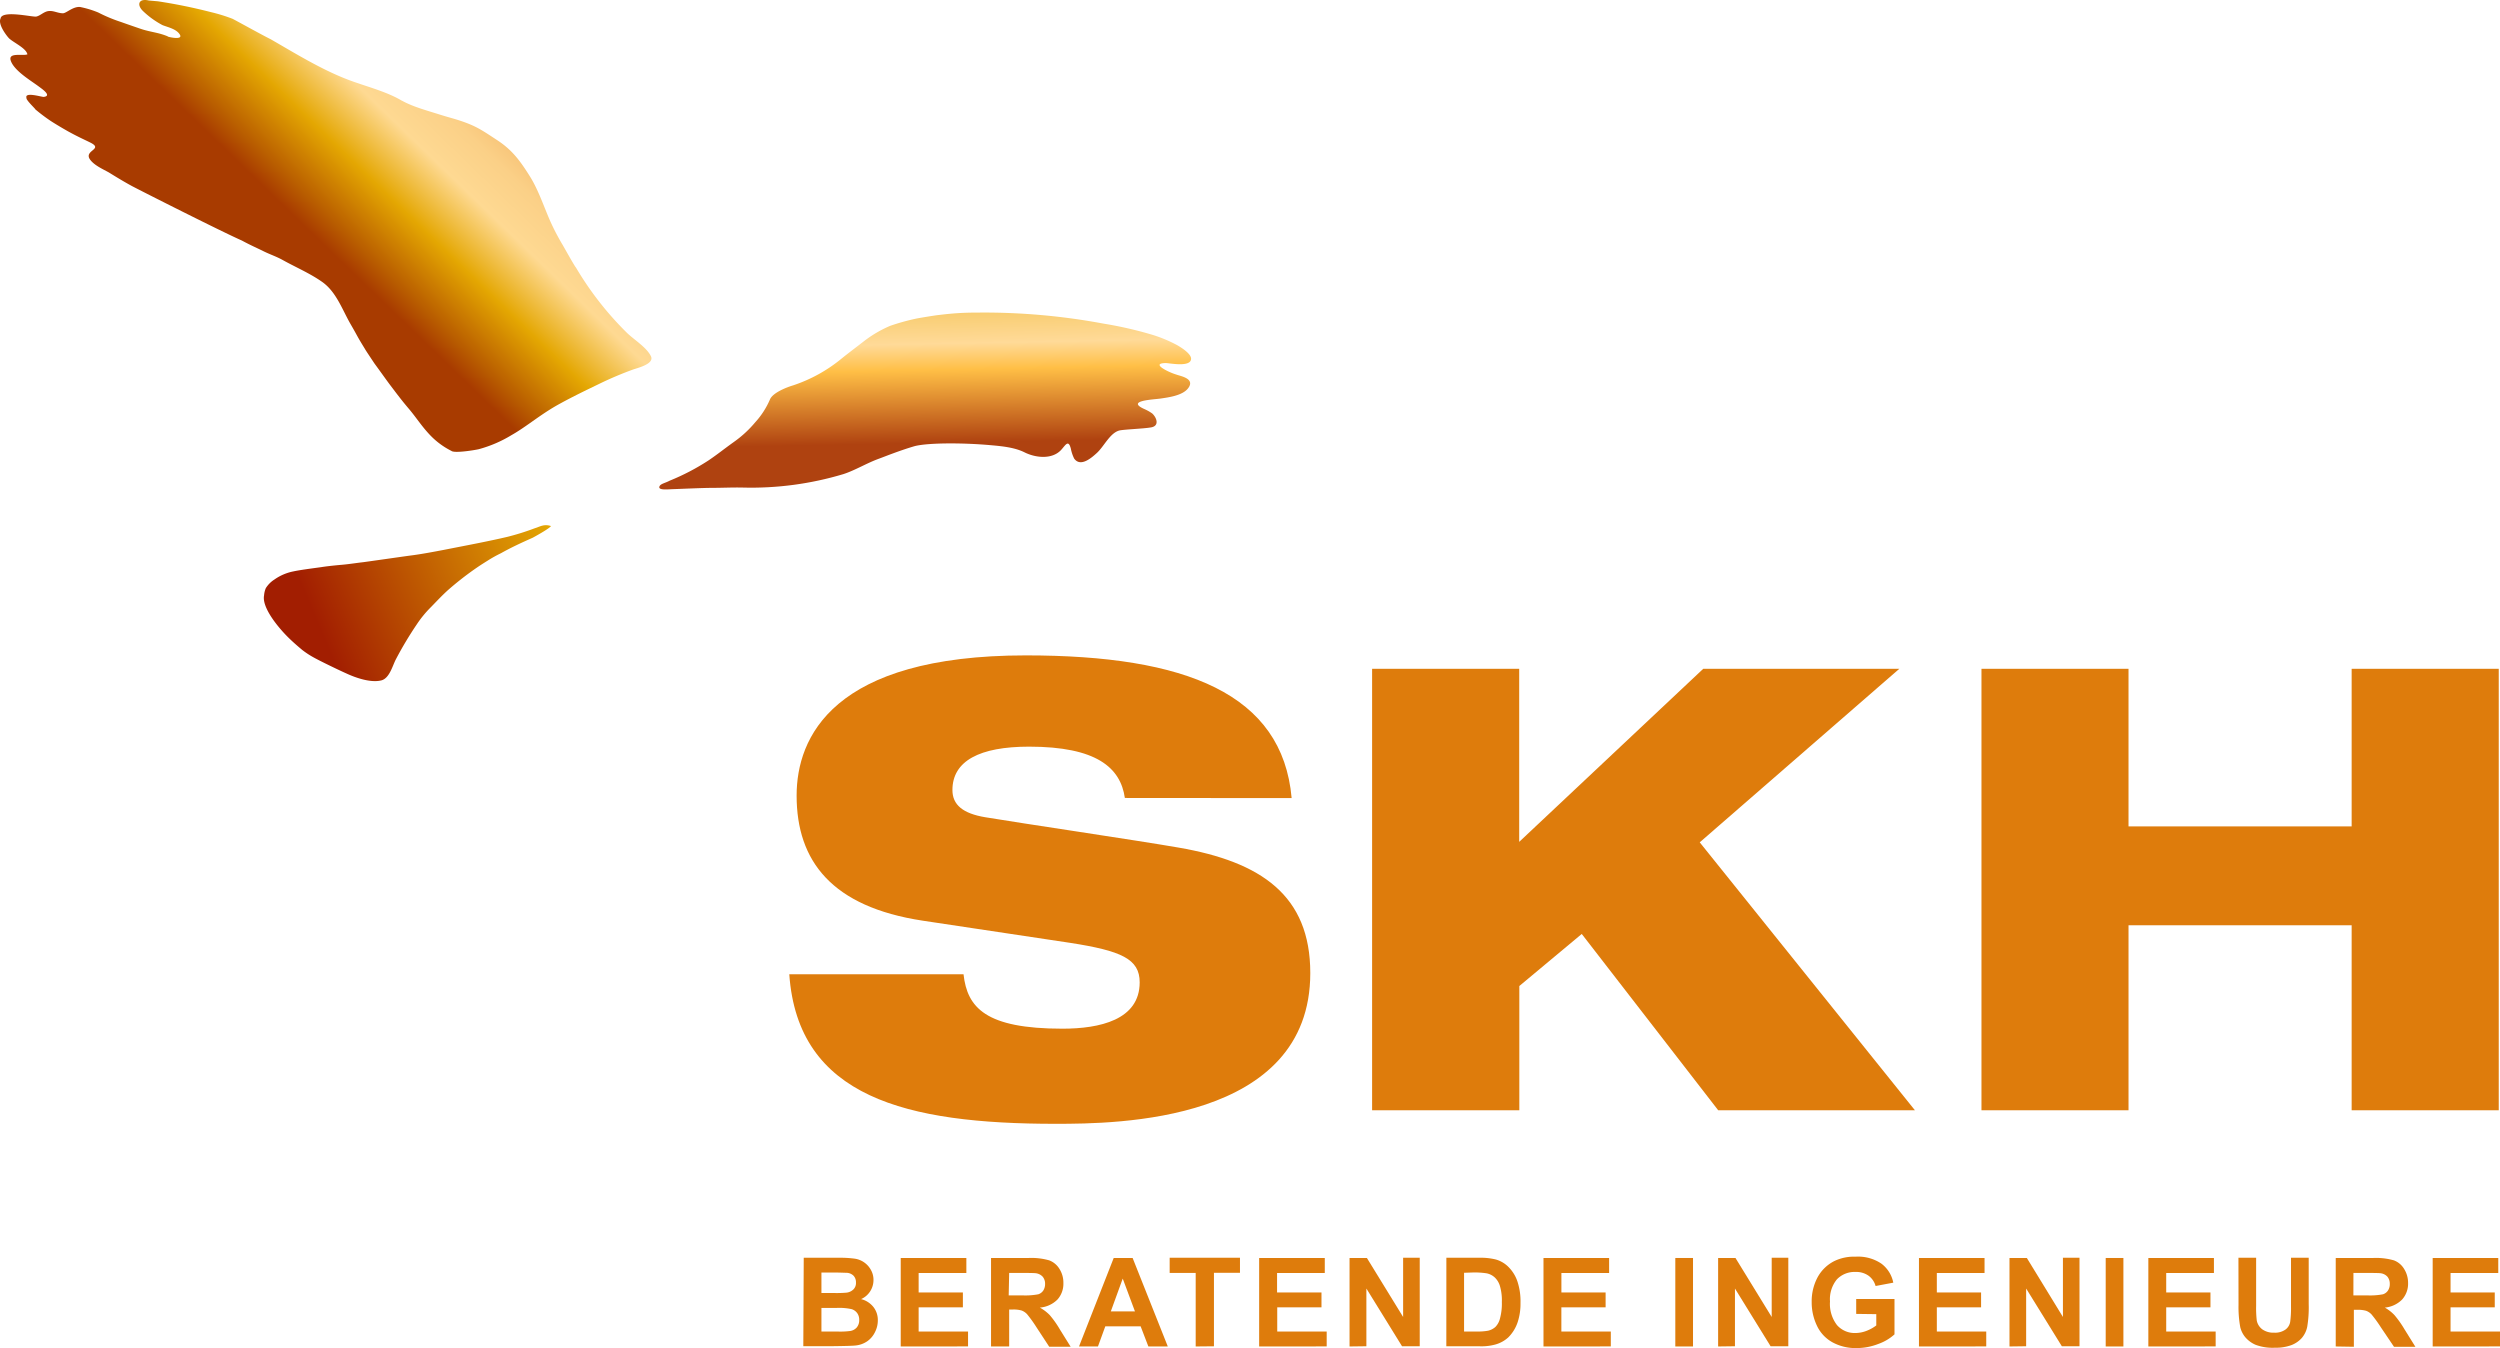
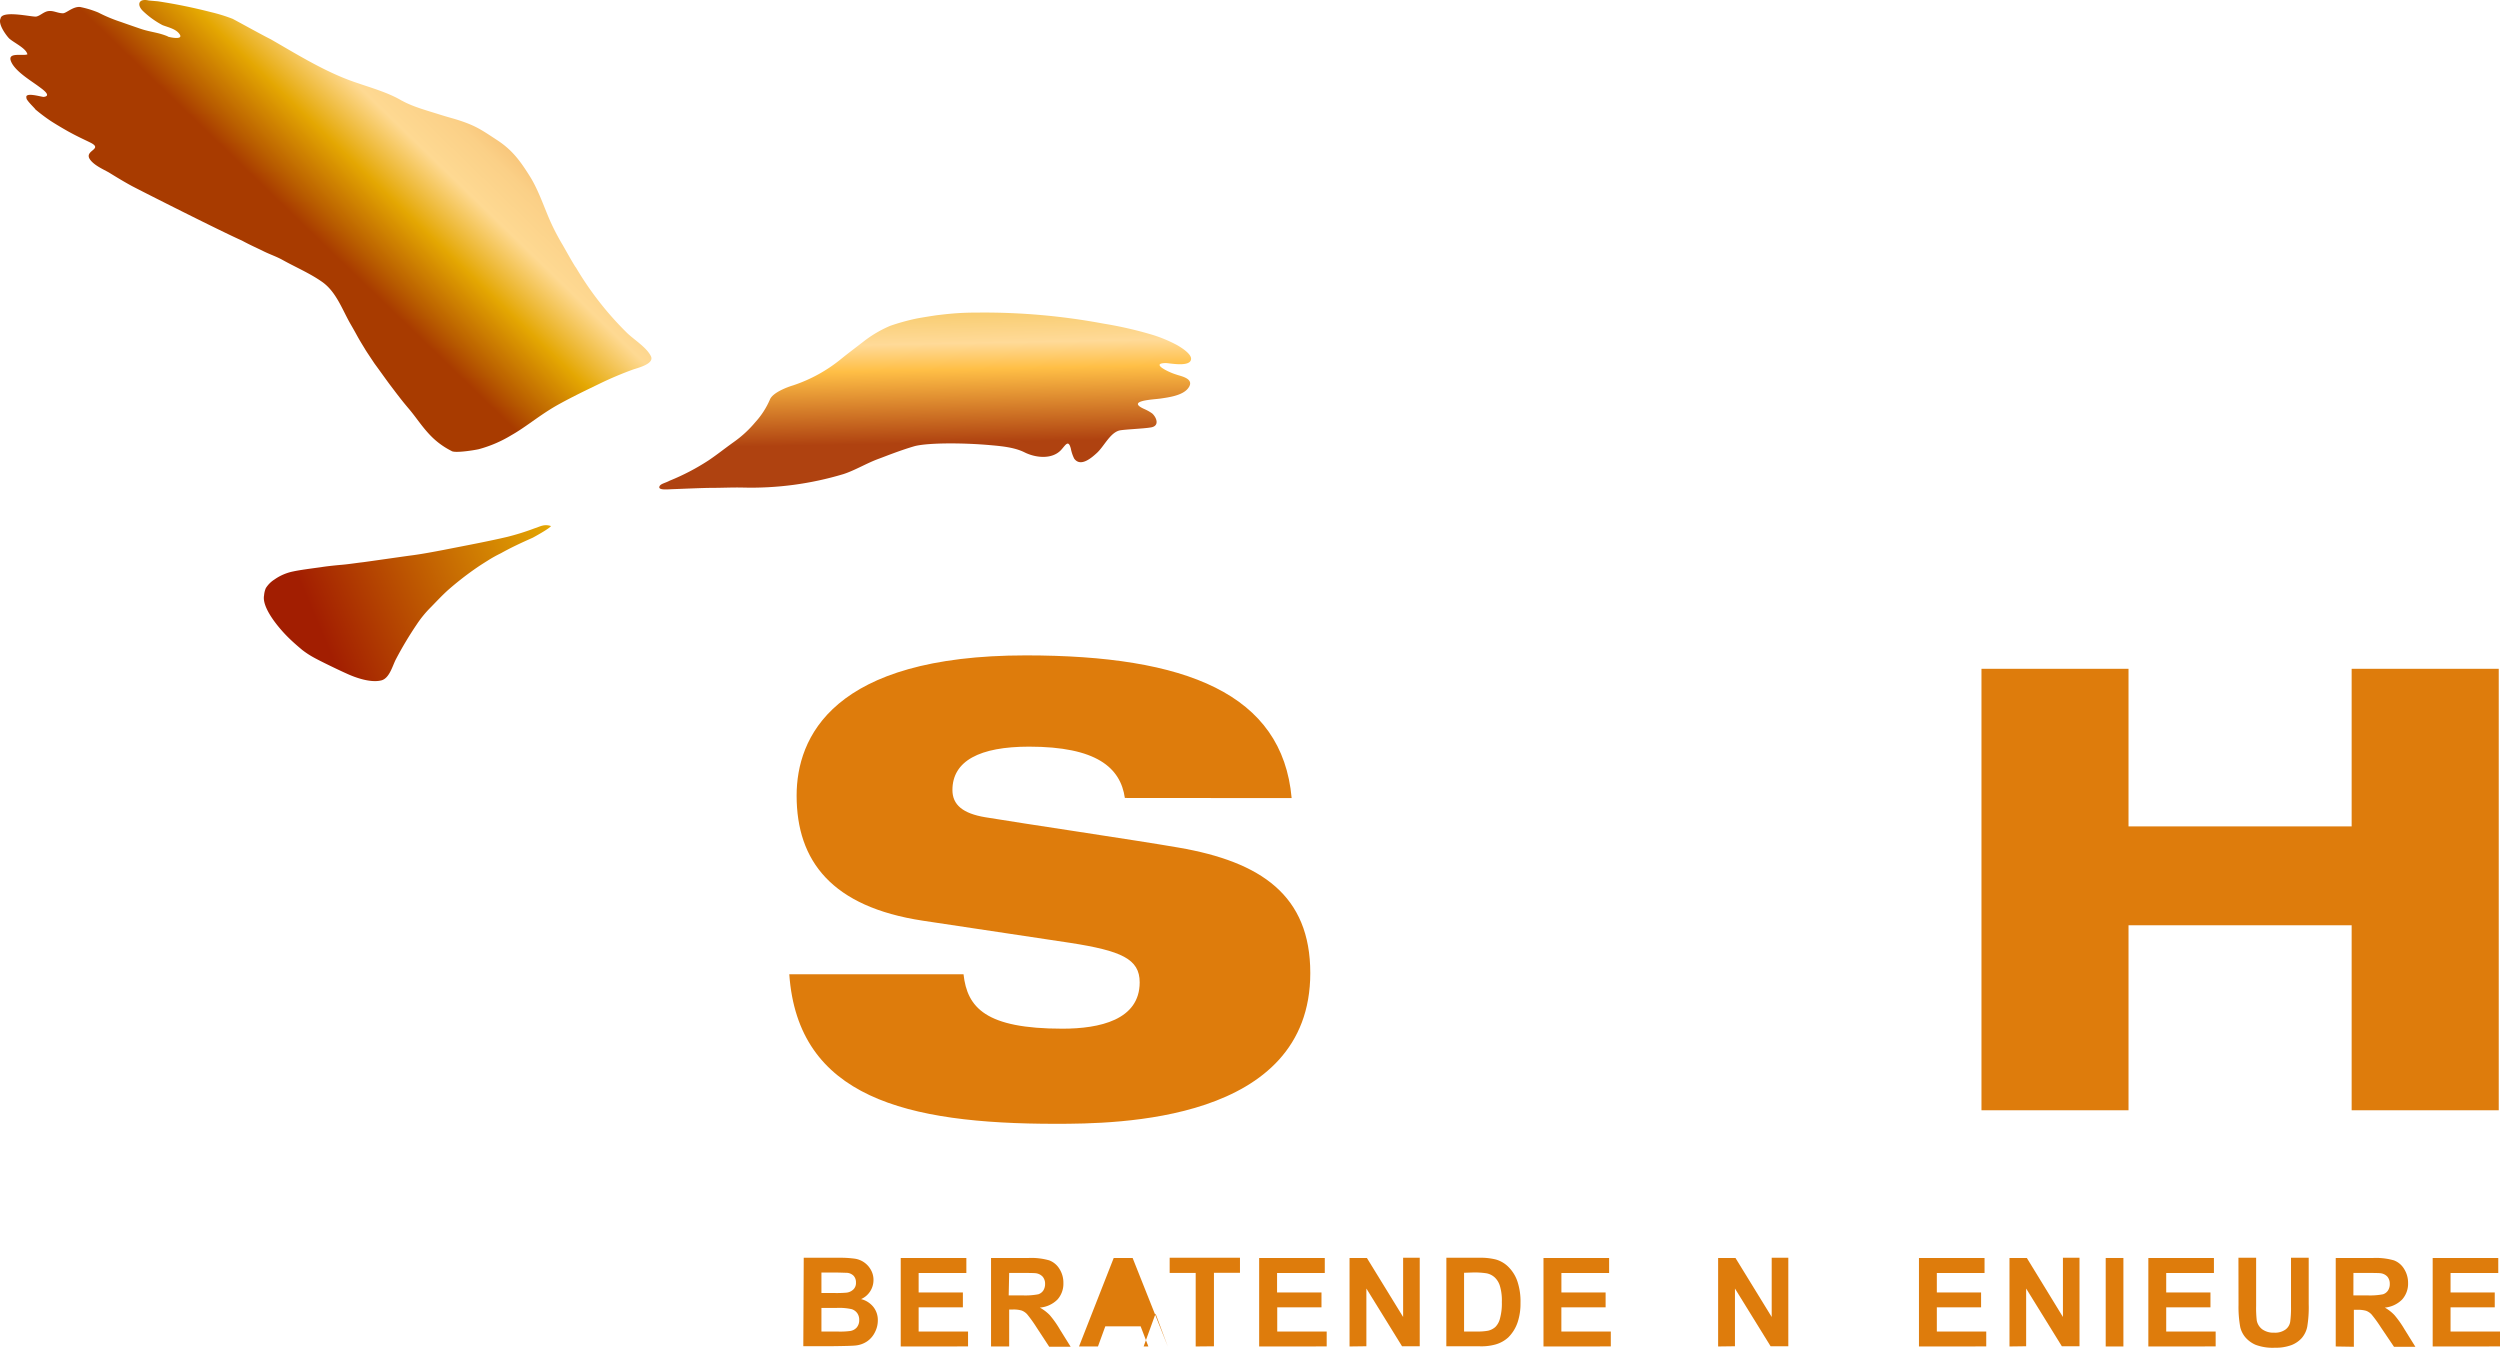
<svg xmlns="http://www.w3.org/2000/svg" id="Ebene_2" data-name="Ebene 2" viewBox="0 0 576.34 310.78">
  <defs>
    <linearGradient id="Unbenannter_Verlauf_45" x1="214.17" y1="21.2" x2="216.49" y2="141.5" gradientUnits="userSpaceOnUse">
      <stop offset="0" stop-color="#814b0f" />
      <stop offset="0.27" stop-color="#e4a702" />
      <stop offset="0.5" stop-color="#ffda98" />
      <stop offset="0.55" stop-color="#ffbf46" />
      <stop offset="0.69" stop-color="#af4210" />
    </linearGradient>
    <linearGradient id="Unbenannter_Verlauf_125" x1="154.21" y1="566.48" x2="222.11" y2="566.48" gradientTransform="matrix(-0.92, 0.39, 0.36, 0.85, 68.09, -416.59)" gradientUnits="userSpaceOnUse">
      <stop offset="0" stop-color="#e4a702" />
      <stop offset="0.86" stop-color="#a21e01" />
    </linearGradient>
    <linearGradient id="Unbenannter_Verlauf_38" x1="68.97" y1="54.4" x2="130.26" y2="-8.98" gradientUnits="userSpaceOnUse">
      <stop offset="0.03" stop-color="#a83b00" />
      <stop offset="0.09" stop-color="#b85c00" />
      <stop offset="0.24" stop-color="#e4a702" />
      <stop offset="0.39" stop-color="#fed992" />
      <stop offset="0.5" stop-color="#fbd087" />
      <stop offset="0.67" stop-color="#f1ae5d" />
      <stop offset="1" stop-color="#de6f10" />
    </linearGradient>
  </defs>
  <path d="M228,74.1c-2.6,0-4.38.08-6.34.25-.6.06-.9.07-2.9.31-.25,0-4,.59-5.24.84a50.57,50.57,0,0,0-5.93,1.65,27.44,27.44,0,0,0-6.18,3.64c-1.8,1.39-3.43,2.61-5.08,3.94a34.77,34.77,0,0,1-11.11,6.14c-1.23.36-4.67,1.62-5.36,3.24a18.73,18.73,0,0,1-3.41,5.29,25.79,25.79,0,0,1-4.92,4.53c-2.47,1.77-3.6,2.73-5.81,4.23a52.38,52.38,0,0,1-9,4.7c-1,.54-2,.68-2.31,1.25-.5,1,1.74.75,3,.7,2.19-.07,6.71-.29,9.21-.3,2.25,0,4.56-.12,6.94-.07a73.84,73.84,0,0,0,23.22-3.1c2.65-.85,5.45-2.57,8.24-3.57.92-.33,4.74-1.88,8.23-2.89,3.22-.8,11.29-.78,17.7-.19,2.47.22,5.35.51,7.61,1.64,2.56,1.28,6.34,1.67,8.4-.55,1-1.06,1.68-2.55,2.26-.3a9.06,9.06,0,0,0,.76,2.27c1.5,2.11,4.12-.27,5.21-1.26,1.64-1.47,3-4.57,5.15-5.19.87-.25,5.58-.43,7.15-.7,2.35-.26,1.47-2.35.5-3.23a9.86,9.86,0,0,0-1.76-1c-4.52-2,2.11-2.21,3.74-2.46s5-.65,6.28-2.36c1.78-2.31-2-2.84-2.74-3.17-1.51-.42-6.14-2.6-2.41-2.64.86,0,5.81,1.05,5.84-1,0-1.27-2.66-2.81-3.21-3.13a31.66,31.66,0,0,0-6.45-2.6,88.83,88.83,0,0,0-10.46-2.35A149.75,149.75,0,0,0,228,74.1Z" transform="translate(-2.35 -2.04)" style="fill-rule:evenodd;fill:url(#Unbenannter_Verlauf_45)" />
  <path d="M129.39,123.32c-1.66-.56-2.63.18-3.73.49a56.66,56.66,0,0,1-6.37,2c-4.24,1-9.15,1.92-14.64,3-1.82.35-5.2,1-7.81,1.32-.85.11-10.13,1.44-10.64,1.5-2.2.26-3.46.48-5.1.62s-3.76.38-4.58.52c-.65.11-4.6.58-6.54,1a11.38,11.38,0,0,0-4.35,1.86,6.36,6.36,0,0,0-2,2,5.25,5.25,0,0,0-.4,1.65c-.56,2.78,3.16,7.28,5.34,9.48,1.08,1.09,2.28,2.14,3.46,3.12a19.64,19.64,0,0,0,2.25,1.51c1.7,1,7,3.51,8,3.94,2.16,1,5.6,2.18,8,1.56,1.83-.48,2.53-3.26,3.29-4.77A83.71,83.71,0,0,1,98.42,146a25.12,25.12,0,0,1,3.28-4c1.46-1.5,2.48-2.6,3.89-3.89a72.38,72.38,0,0,1,5.94-4.69c1.32-.92,1.52-1.05,3.3-2.17a30.74,30.74,0,0,1,3-1.67c2.44-1.36,4.45-2.29,7.34-3.58,0,0,4-2.15,4.23-2.74" transform="translate(-2.35 -2.04)" style="fill-rule:evenodd;fill:url(#Unbenannter_Verlauf_125)" />
  <path d="M38.75,2.34A123.25,123.25,0,0,1,51,4.84a38,38,0,0,1,5,1.55c2.18,1.16,6.8,3.73,8.78,4.71,5.49,3.16,11.6,6.94,17.78,9.3,4.06,1.56,8.88,2.7,12.54,4.92,0,0,0-.12-.07-.06,2.57,1.43,5.91,2.3,8.71,3.2,0,0,1.36.43,3.4,1,4.71,1.43,6,2.38,9.9,4.94,3.33,2.2,5.14,4.61,7.28,8,2,3.09,3.24,6.82,4.74,10.31a52.88,52.88,0,0,0,3,5.79c.39.67,2.93,5.22,3.06,5.21a73.7,73.7,0,0,0,11.62,14.92c1.61,1.63,4.66,3.44,5.67,5.53.85,1.77-3,2.68-4.15,3.08a80.86,80.86,0,0,0-7.74,3.28c-3.26,1.58-6,2.89-9.12,4.6-4.36,2.37-7.56,5.21-11.13,7.23a29.06,29.06,0,0,1-7.53,3.24c-.75.19-5.62,1-6.32.4a17.83,17.83,0,0,1-4.91-3.63c-2-2.1-3.27-4.17-5-6.19-1.58-1.86-2.63-3.27-4.1-5.21-1.06-1.4-2.24-3.1-3.73-5.12,0,0-2.19-3.27-2.14-3.26-2.11-3.43-1.45-2.5-3.36-5.8s-3.25-7.34-6.45-9.67c-2.79-2-6.16-3.43-9.18-5.11-1.45-.81-2.87-1.27-4.37-2-1.09-.56-3-1.38-5.08-2.51-4.55-2-22.77-11.21-25.3-12.54-1.85-1-3.63-2.09-5.4-3.18C26,41,24.09,40.15,23.14,38.86c-1.63-2.2,3.31-2.37-.06-4-1.59-.78-2.89-1.35-5.06-2.55-1.17-.66-2.78-1.61-3.94-2.36a41.2,41.2,0,0,1-3.59-2.7c.09-.08-2.05-2-2.11-2.71,0,0,.17.34.2.33C7.51,23,12,24.43,12.42,24.38c2.09-.25-.62-2-1.24-2.48-1.87-1.38-5.51-3.54-6.33-5.82C4.09,14,7.65,15,8.67,14.57c-.29-1.4-3-2.6-4.19-3.65C4,10.46,1.8,7.68,2.48,6.3c.3-2,7.33-.29,8.21-.44s1.69-1.07,2.72-1.25c1.22-.21,2.22.49,3.45.49.8,0,2.33-1.63,4-1.44A22.61,22.61,0,0,1,25,4.92a35.13,35.13,0,0,0,5.19,2.17c1.65.59,3.62,1.26,4.55,1.58,2.35.8,4,.8,6.33,1.77l-.12,0c.45.2,3.65.87,2.86-.43s-2.76-1.69-4-2.18A19.86,19.86,0,0,1,35.33,4.6c-1.54-1.47-1-3,1.34-2.44Z" transform="translate(-2.35 -2.04)" style="fill-rule:evenodd;fill:url(#Unbenannter_Verlauf_38)" />
  <g id="Ebene_11" data-name="Ebene 11">
    <path d="M261.67,186c-1-7-6.55-11.83-22.08-11.83-11.4,0-17.67,3.29-17.67,10,0,3.42,2.42,5.41,7.55,6.27,8.56,1.43,34.62,5.27,44.59,7,19,3.28,30.36,11,30.36,28.92,0,34.48-44.75,34.76-58.71,34.76-34.47,0-59.4-6.11-61.4-34.47h40.17c.86,7.7,5.1,12.54,22.8,12.54,8.55,0,17.81-2,17.81-10.69,0-5.41-4.27-7.27-16.1-9.11l-33.91-5.1C194.14,211.11,186,200.56,186,185.46c0-13.39,8.26-32.33,52.85-32.33,36.9,0,59.14,8.83,61.27,32.9Z" transform="translate(-2.35 -2.04)" style="fill:#de7c0c" />
-     <path d="M318.67,156.23h33.91v39.89L395,156.23H440.2l-46,40L443.81,258H398.46L367,217.35l-14.39,12V258H318.67Z" transform="translate(-2.35 -2.04)" style="fill:#de7c0c" />
    <path d="M544.49,215.35H493.05V258h-33.9V156.23h33.9v36.33h51.44V156.23H578.4V258H544.49Z" transform="translate(-2.35 -2.04)" style="fill:#de7c0c" />
    <path d="M187.64,292h8.16a24.21,24.21,0,0,1,3.61.21,5.07,5.07,0,0,1,3.69,2.55,4.6,4.6,0,0,1,.62,2.38,4.8,4.8,0,0,1-2.86,4.39,5.27,5.27,0,0,1,2.86,1.84,4.86,4.86,0,0,1,1,3.06,5.88,5.88,0,0,1-.65,2.7,5.44,5.44,0,0,1-1.76,2.1,5.77,5.77,0,0,1-2.77,1c-.68.07-2.34.12-5,.15h-7Zm4.08,3.4v4.72h2.7a27.57,27.57,0,0,0,3-.07,2.72,2.72,0,0,0,1.66-.74,2.06,2.06,0,0,0,.6-1.59,2.22,2.22,0,0,0-.52-1.54,2.38,2.38,0,0,0-1.55-.71c-.4,0-1.58-.07-3.51-.07Zm0,8.16v5.45h3.81a17.83,17.83,0,0,0,2.83-.13,2.51,2.51,0,0,0,1.5-.81,2.58,2.58,0,0,0,.57-1.73,2.61,2.61,0,0,0-.45-1.56,2.53,2.53,0,0,0-1.28-.93,13.28,13.28,0,0,0-3.61-.28Z" transform="translate(-2.35 -2.04)" style="fill:#de7c0c" />
    <path d="M210,312.45v-20.4h15.13v3.46h-11V300h10.2v3.43h-10.2V309h11.39v3.44Z" transform="translate(-2.35 -2.04)" style="fill:#de7c0c" />
    <path d="M230.82,312.45v-20.4h8.66a15,15,0,0,1,4.76.55,4.71,4.71,0,0,1,2.37,2,5.87,5.87,0,0,1,.89,3.21,5.47,5.47,0,0,1-1.35,3.8,6.47,6.47,0,0,1-4.08,1.88,9.74,9.74,0,0,1,2.27,1.71,22.48,22.48,0,0,1,2.34,3.31l2.49,4h-4.94L241.28,308a30.54,30.54,0,0,0-2.16-3,3.33,3.33,0,0,0-1.25-.84,6.67,6.67,0,0,0-2-.23H235v8.52Zm4.07-11.78H238a15.91,15.91,0,0,0,3.71-.25,2.2,2.2,0,0,0,1.15-.86,2.76,2.76,0,0,0,.42-1.53,2.49,2.49,0,0,0-.55-1.66,2.6,2.6,0,0,0-1.55-.8c-.34-.05-1.34-.07-3-.07h-3.18Z" transform="translate(-2.35 -2.04)" style="fill:#de7c0c" />
-     <path d="M271.57,312.45h-4.48l-1.78-4.64h-8.15l-1.69,4.64H251.1l8-20.4h4.36ZM264,304.37l-2.82-7.57-2.75,7.57Z" transform="translate(-2.35 -2.04)" style="fill:#de7c0c" />
+     <path d="M271.57,312.45h-4.48l-1.78-4.64h-8.15l-1.69,4.64H251.1l8-20.4h4.36Zl-2.82-7.57-2.75,7.57Z" transform="translate(-2.35 -2.04)" style="fill:#de7c0c" />
    <path d="M278,312.45V295.5h-6V292h16.21v3.46h-6v16.95Z" transform="translate(-2.35 -2.04)" style="fill:#de7c0c" />
    <path d="M292.63,312.45v-20.4h15.13v3.46h-11V300H307v3.43h-10.2V309h11.4v3.44Z" transform="translate(-2.35 -2.04)" style="fill:#de7c0c" />
    <path d="M313.47,312.45v-20.4h4l8.35,13.6V292h3.83v20.4h-4.08l-8.22-13.31v13.31Z" transform="translate(-2.35 -2.04)" style="fill:#de7c0c" />
    <path d="M335.79,292h7.53a14.46,14.46,0,0,1,3.88.4,6.72,6.72,0,0,1,3.06,1.88,8.58,8.58,0,0,1,1.95,3.3,14.6,14.6,0,0,1,.67,4.82,13.57,13.57,0,0,1-.62,4.34,8.9,8.9,0,0,1-2.19,3.61,7.26,7.26,0,0,1-2.89,1.62,12.1,12.1,0,0,1-3.65.44h-7.75Zm4.08,3.46V309h3.06a12.28,12.28,0,0,0,2.5-.19,3.83,3.83,0,0,0,1.66-.86,4.19,4.19,0,0,0,1.07-2,13,13,0,0,0,.42-3.73,11.72,11.72,0,0,0-.42-3.63,4.52,4.52,0,0,0-1.16-2,3.9,3.9,0,0,0-1.91-1,18.21,18.21,0,0,0-3.38-.19Z" transform="translate(-2.35 -2.04)" style="fill:#de7c0c" />
    <path d="M358.18,312.45v-20.4h15.13v3.46h-11V300h10.19v3.43H362.3V309h11.4v3.44Z" transform="translate(-2.35 -2.04)" style="fill:#de7c0c" />
-     <path d="M388.57,312.45v-20.4h4.08v20.4Z" transform="translate(-2.35 -2.04)" style="fill:#de7c0c" />
    <path d="M398.44,312.45v-20.4h4l8.35,13.6V292h3.83v20.4h-4.08l-8.22-13.31v13.31Z" transform="translate(-2.35 -2.04)" style="fill:#de7c0c" />
-     <path d="M430.27,304.94v-3.43h8.83v8.15a11,11,0,0,1-3.74,2.21,13.69,13.69,0,0,1-5,.95,11.09,11.09,0,0,1-5.58-1.34,8.46,8.46,0,0,1-3.57-3.84,12.41,12.41,0,0,1-1.2-5.43,11.67,11.67,0,0,1,1.34-5.67,9,9,0,0,1,3.9-3.79,10.47,10.47,0,0,1,4.89-1,9.59,9.59,0,0,1,5.93,1.6,7.2,7.2,0,0,1,2.75,4.39l-4.08.77a4.37,4.37,0,0,0-1.62-2.37,4.93,4.93,0,0,0-3-.87,5.65,5.65,0,0,0-4.3,1.71,7.23,7.23,0,0,0-1.59,5.1,8,8,0,0,0,1.62,5.45,5.45,5.45,0,0,0,4.23,1.82,7.24,7.24,0,0,0,2.59-.51,9,9,0,0,0,2.23-1.24V305Z" transform="translate(-2.35 -2.04)" style="fill:#de7c0c" />
    <path d="M444.74,312.45v-20.4h15.12v3.46h-11V300h10.2v3.43h-10.2V309h11.39v3.44Z" transform="translate(-2.35 -2.04)" style="fill:#de7c0c" />
    <path d="M465.61,312.45v-20.4h4l8.32,13.6V292h3.82v20.4h-4.07l-8.23-13.31v13.31Z" transform="translate(-2.35 -2.04)" style="fill:#de7c0c" />
    <path d="M487.79,312.45v-20.4h4.08v20.4Z" transform="translate(-2.35 -2.04)" style="fill:#de7c0c" />
    <path d="M497.62,312.45v-20.4h15.12v3.46h-11V300h10.2v3.43h-10.2V309h11.4v3.44Z" transform="translate(-2.35 -2.04)" style="fill:#de7c0c" />
    <path d="M518.39,292h4.08V303.1a24.18,24.18,0,0,0,.15,3.4,3.35,3.35,0,0,0,1.27,2,4.39,4.39,0,0,0,2.72.77,4.13,4.13,0,0,0,2.64-.73,2.77,2.77,0,0,0,1.07-1.75,23.67,23.67,0,0,0,.19-3.47V292h4.08v10.72a27.34,27.34,0,0,1-.34,5.19,5.76,5.76,0,0,1-1.23,2.56,6.25,6.25,0,0,1-2.4,1.66,10.39,10.39,0,0,1-3.83.61,11.17,11.17,0,0,1-4.43-.67,6.47,6.47,0,0,1-2.39-1.75,5.75,5.75,0,0,1-1.15-2.27,25.69,25.69,0,0,1-.41-5.18Z" transform="translate(-2.35 -2.04)" style="fill:#de7c0c" />
    <path d="M540.82,312.45v-20.4h8.66a15,15,0,0,1,4.76.55,4.68,4.68,0,0,1,2.36,2,6,6,0,0,1,.9,3.21,5.48,5.48,0,0,1-1.36,3.8,6.44,6.44,0,0,1-4,1.88,9.45,9.45,0,0,1,2.21,1.72,23.26,23.26,0,0,1,2.34,3.31l2.49,4h-4.93l-3-4.45a30.63,30.63,0,0,0-2.17-3,3.29,3.29,0,0,0-1.24-.84,6.67,6.67,0,0,0-2-.23H545v8.52Zm4.07-11.78H548a16,16,0,0,0,3.71-.25,2.2,2.2,0,0,0,1.15-.86,2.68,2.68,0,0,0,.42-1.53,2.55,2.55,0,0,0-.54-1.66,2.52,2.52,0,0,0-1.57-.8c-.32-.05-1.33-.07-3-.07H544.9Z" transform="translate(-2.35 -2.04)" style="fill:#de7c0c" />
    <path d="M563.17,312.45v-20.4h15.12v3.46h-11V300h10.19v3.43H567.29V309h11.4v3.44Z" transform="translate(-2.35 -2.04)" style="fill:#de7c0c" />
  </g>
</svg>